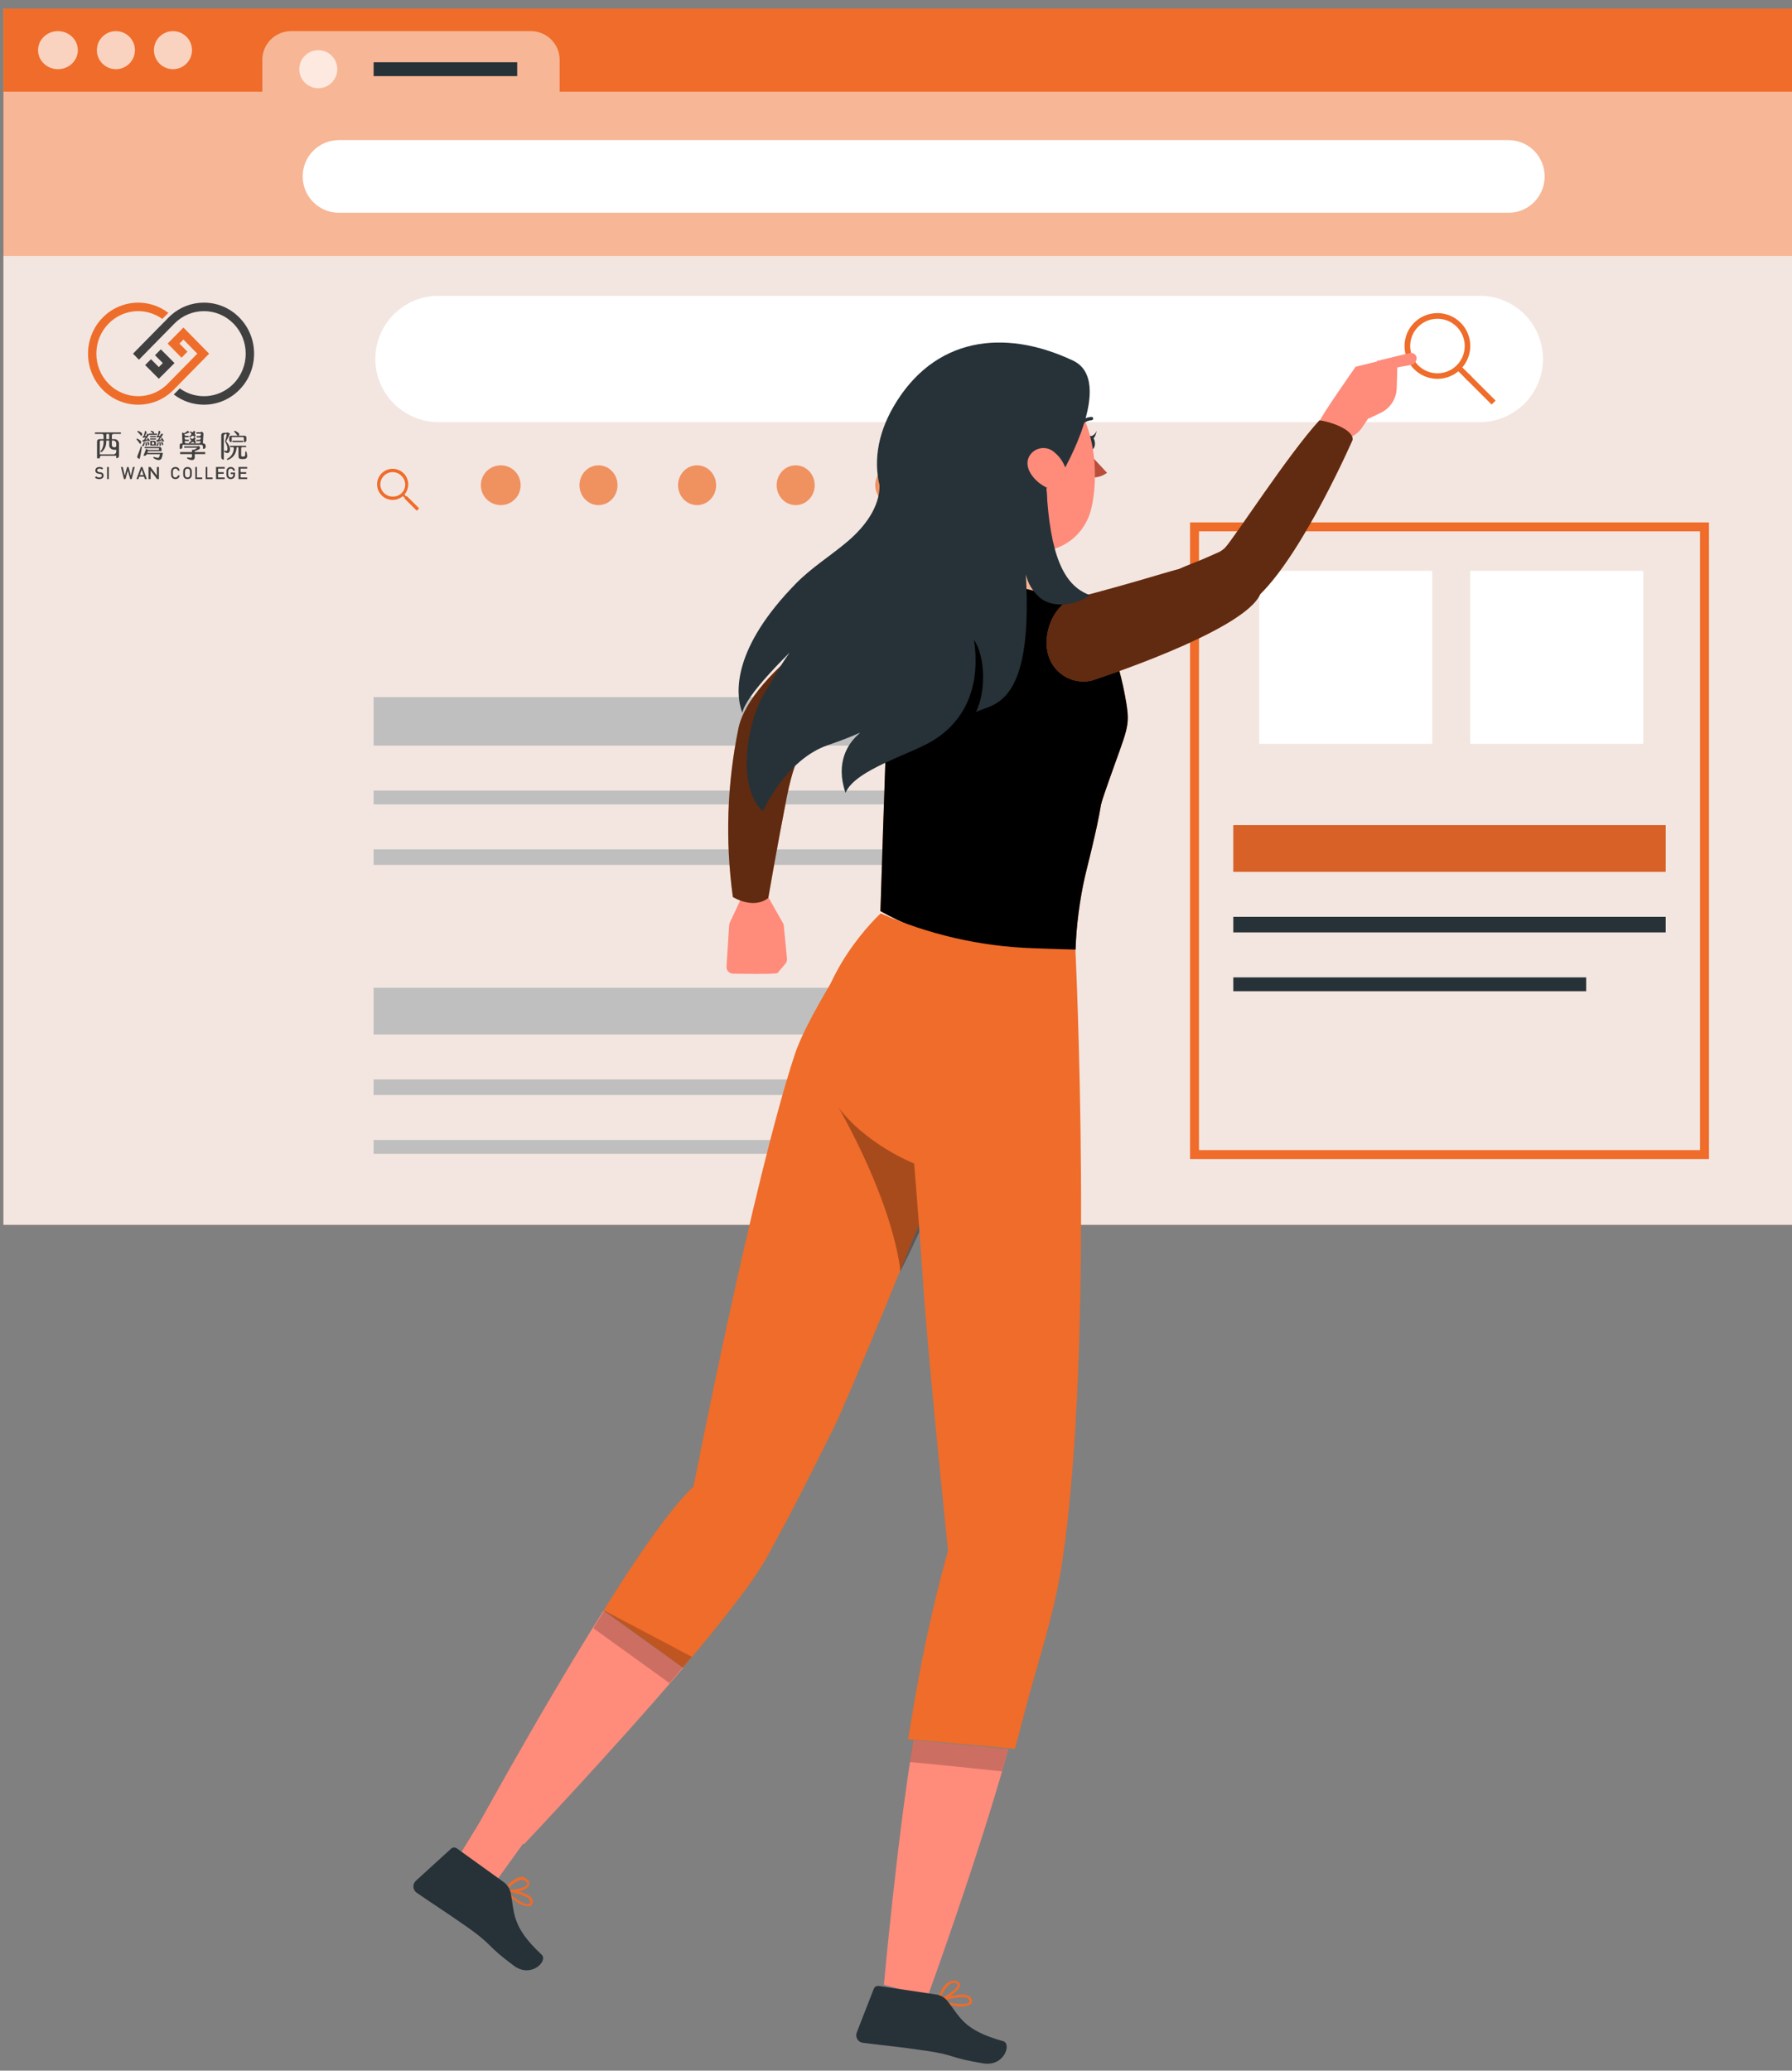
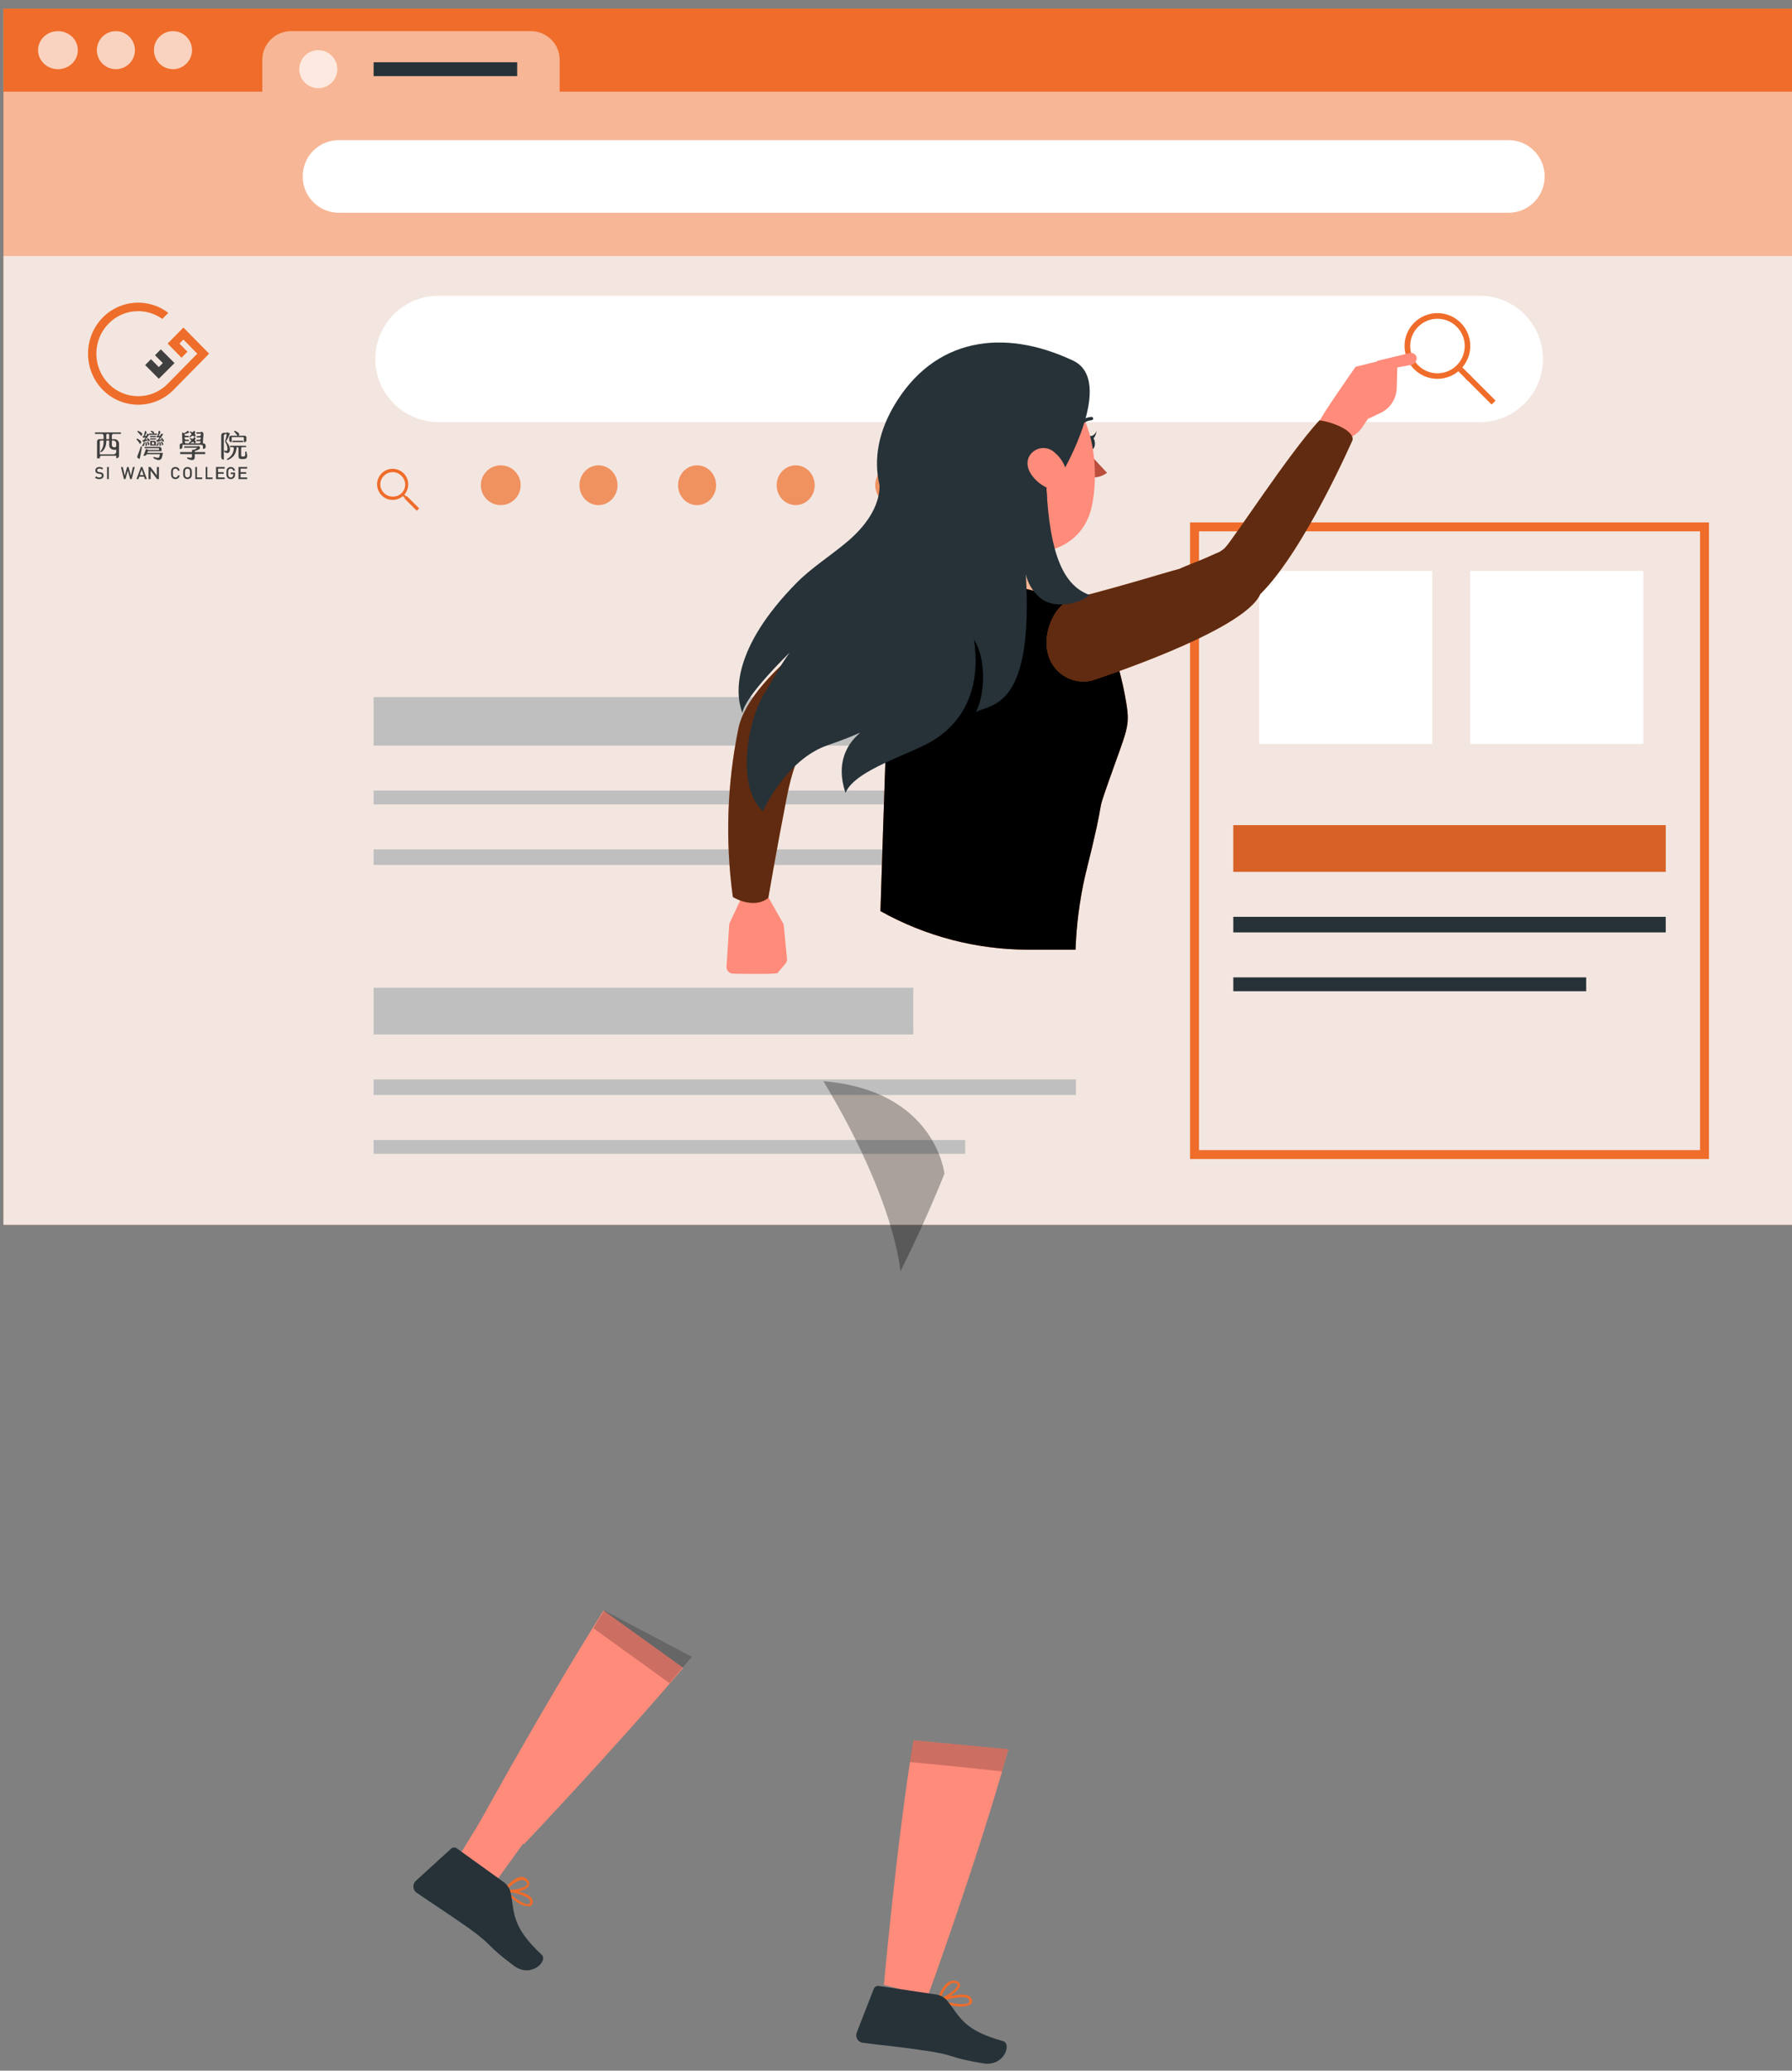
<svg xmlns="http://www.w3.org/2000/svg" width="1036" height="1197" xml:space="preserve" overflow="hidden">
  <rect width="100%" height="100%" fill="#808080" stroke="none" />
  <g transform="translate(-1677 -627)">
    <g>
      <path d="M1679 632 2713 632 2713 1335 1679 1335Z" fill="#EF6C2A" fill-rule="evenodd" fill-opacity="1" />
      <path d="M1679 632 2713 632 2713 1335 1679 1335Z" fill="#FFFFFF" fill-rule="evenodd" fill-opacity="0.502" />
      <path d="M1679 632 1679 680 1828.65 680 1828.65 661.57C1828.65 652.408 1836.14 644.979 1845.37 644.979L1983.82 644.979C1993.06 644.979 2000.55 652.408 2000.55 661.57L2000.55 680 2713 680 2713 632Z" fill="#EF6C2A" fill-rule="evenodd" fill-opacity="1" />
      <path d="M1722 655.966C1722.02 662.041 1716.89 666.981 1710.54 667 1704.19 667.018 1699.02 662.109 1699 656.034 1698.98 649.959 1704.11 645.018 1710.46 645 1710.47 645 1710.49 645 1710.5 645 1716.84 645 1721.98 649.904 1722 655.966Z" fill="#FFFFFF" fill-rule="evenodd" fill-opacity="0.702" />
      <path d="M1755 656C1755 662.075 1750.08 667 1744 667 1737.92 667 1733 662.075 1733 656 1733 649.925 1737.92 645 1744 645 1750.08 645 1755 649.925 1755 656Z" fill="#FFFFFF" fill-rule="evenodd" fill-opacity="0.702" />
      <path d="M1788 655.967C1788.02 662.042 1783.11 666.982 1777.03 667 1770.96 667.019 1766.02 662.109 1766 656.034 1765.98 649.985 1770.85 645.057 1776.9 645 1782.97 644.944 1787.94 649.823 1788 655.898 1788 655.921 1788 655.944 1788 655.967Z" fill="#FFFFFF" fill-rule="evenodd" fill-opacity="0.702" />
      <path d="M1872 667C1872 673.075 1867.07 678 1861 678 1854.93 678 1850 673.075 1850 667 1850 660.925 1854.93 656 1861 656 1867.06 655.981 1871.98 660.876 1872 666.932 1872 666.955 1872 666.977 1872 667Z" fill="#FFFFFF" fill-rule="evenodd" fill-opacity="0.702" />
      <path d="M1679 775 2713 775 2713 1335 1679 1335Z" fill="#F2F2F2" fill-rule="evenodd" fill-opacity="0.8" />
      <path d="M2549.09 750 1872.87 750C1861.34 749.98 1852 740.608 1852 729.052 1851.93 717.502 1861.21 708.076 1872.74 708 1872.78 708 1872.83 708 1872.87 708L2549.09 708C2560.63 708 2569.98 717.358 2570 728.914 2570.08 740.484 2560.78 749.924 2549.23 750 2549.18 750 2549.14 750 2549.09 750Z" fill="#FFFFFF" fill-rule="evenodd" fill-opacity="1" />
      <path d="M2532.47 871 1930.53 871C1910.36 871 1894 854.658 1894 834.5 1894 814.342 1910.36 798 1930.53 798L2532.47 798C2552.63 797.979 2568.98 814.291 2569 834.431 2569 834.455 2569 834.476 2569 834.5 2569.02 854.64 2552.7 870.979 2532.54 871 2532.52 871 2532.49 871 2532.47 871Z" fill="#FFFFFF" fill-rule="evenodd" fill-opacity="1" />
      <path d="M2527 957 2627 957 2627 1057 2527 1057Z" fill="#FFFFFF" fill-rule="evenodd" fill-opacity="1" />
      <path d="M2405 957 2505 957 2505 1057 2405 1057Z" fill="#FFFFFF" fill-rule="evenodd" fill-opacity="1" />
      <path d="M1893 1030 2205 1030 2205 1058 1893 1058Z" fill="#BFBFBF" fill-rule="evenodd" fill-opacity="1" />
      <path d="M1893 1030 2205 1030 2205 1058 1893 1058Z" fill="#BFBFBF" fill-rule="evenodd" fill-opacity="0.102" />
      <path d="M2390 1104 2640 1104 2640 1131 2390 1131Z" fill="#EF6C2A" fill-rule="evenodd" fill-opacity="1" />
      <path d="M2390 1104 2640 1104 2640 1131 2390 1131Z" fill="#000000" fill-rule="evenodd" fill-opacity="0.102" />
      <path d="M1893 1084 2299 1084 2299 1092 1893 1092Z" fill="#BFBFBF" fill-rule="evenodd" fill-opacity="1" />
      <path d="M1893 663 1976 663 1976 671 1893 671Z" fill="#263238" fill-rule="evenodd" fill-opacity="1" />
      <path d="M1893 1118 2235 1118 2235 1127 1893 1127Z" fill="#BFBFBF" fill-rule="evenodd" fill-opacity="1" />
      <path d="M1893 1198 2205 1198 2205 1225 1893 1225Z" fill="#BFBFBF" fill-rule="evenodd" fill-opacity="1" />
      <path d="M1893 1198 2205 1198 2205 1225 1893 1225Z" fill="#BFBFBF" fill-rule="evenodd" fill-opacity="0.102" />
      <path d="M1893 1251 2299 1251 2299 1260 1893 1260Z" fill="#BFBFBF" fill-rule="evenodd" fill-opacity="1" />
      <path d="M1893 1286 2235 1286 2235 1294 1893 1294Z" fill="#BFBFBF" fill-rule="evenodd" fill-opacity="1" />
      <path d="M2390 1157 2640 1157 2640 1166 2390 1166Z" fill="#263238" fill-rule="evenodd" fill-opacity="1" />
      <path d="M2390 1192 2594 1192 2594 1200 2390 1200Z" fill="#263238" fill-rule="evenodd" fill-opacity="1" />
      <path d="M2665 1297 2365 1297 2365 929 2665 929ZM2370.16 1291.85 2659.84 1291.85 2659.84 934.149 2370.16 934.149Z" fill="#EF6C2A" fill-rule="evenodd" fill-opacity="1" />
      <path d="M2508.02 846C2497.53 846.014 2489.01 837.516 2489 827.021 2488.99 816.529 2497.48 808.014 2507.98 808 2513.03 807.993 2517.88 810 2521.45 813.576L2521.45 813.576C2528.86 821.001 2528.85 833.034 2521.42 840.445 2517.87 843.997 2513.05 845.993 2508.02 846ZM2508.02 811.27C2499.32 811.277 2492.26 818.337 2492.27 827.045 2492.27 835.75 2499.33 842.806 2508.04 842.799 2516.75 842.792 2523.8 835.732 2523.8 827.024 2523.79 822.845 2522.13 818.836 2519.17 815.882 2516.22 812.915 2512.21 811.256 2508.02 811.27Z" fill="#EF6C2A" fill-rule="evenodd" fill-opacity="1" />
      <path d="M2523.85 845.373 2526.14 843.088 2541.62 858.571 2539.33 860.856Z" fill="#EF6C2A" fill-rule="evenodd" fill-opacity="1" />
      <path d="M2519.85 841.38 2522.13 839.095 2527.82 844.783 2525.54 847.067Z" fill="#EF6C2A" fill-rule="evenodd" fill-opacity="1" />
      <path d="M1904.01 916C1901.62 916.004 1899.33 915.056 1897.65 913.362 1894.13 909.854 1894.12 904.158 1897.63 900.643 1901.14 897.127 1906.84 897.117 1910.37 900.626L1910.37 900.626C1913.88 904.148 1913.88 909.84 1910.37 913.362 1908.68 915.056 1906.39 916.004 1904.01 916ZM1904.01 899.931C1902.13 899.921 1900.32 900.671 1899 902.014 1896.24 904.675 1896.16 909.069 1898.82 911.828 1898.88 911.891 1898.94 911.95 1899 912.009 1900.33 913.338 1902.13 914.078 1904.01 914.057 1907.84 914.22 1911.08 911.249 1911.25 907.421 1911.33 905.377 1910.52 903.398 1909.01 902.014 1907.69 900.671 1905.89 899.921 1904.01 899.931Z" fill="#EF6C2A" fill-rule="evenodd" fill-opacity="1" />
      <path d="M1910.86 915.163 1912.22 913.802 1919.32 920.899 1917.96 922.26Z" fill="#EF6C2A" fill-rule="evenodd" fill-opacity="1" />
      <path d="M1909.27 913.157 1910.17 912.258 1912.77 914.859 1911.87 915.758Z" fill="#EF6C2A" fill-rule="evenodd" fill-opacity="1" />
      <path d="M1978 907.5C1978 913.85 1972.85 919 1966.5 919 1960.15 919 1955 913.85 1955 907.5 1955 901.15 1960.15 896 1966.5 896 1966.51 896 1966.53 896 1966.54 896 1972.87 896 1978 901.132 1978 907.465 1978 907.475 1978 907.489 1978 907.5Z" fill="#EF6C2A" fill-rule="evenodd" fill-opacity="0.702" />
      <path d="M2034 907.5C2034 913.85 2029.07 919 2023 919 2016.93 919 2012 913.85 2012 907.5 2012 901.15 2016.93 896 2023 896 2023.01 896 2023.02 896 2023.03 896 2029.09 896 2034 901.132 2034 907.465 2034 907.475 2034 907.489 2034 907.5Z" fill="#EF6C2A" fill-rule="evenodd" fill-opacity="0.702" />
      <path d="M2091 907.5C2091 913.85 2086.07 919 2080 919 2073.93 919 2069 913.85 2069 907.5 2069 901.15 2073.93 896 2080 896 2080.01 896 2080.02 896 2080.03 896 2086.09 896 2091 901.132 2091 907.465 2091 907.475 2091 907.489 2091 907.5Z" fill="#EF6C2A" fill-rule="evenodd" fill-opacity="0.702" />
      <path d="M2148 907.5C2148 913.85 2143.07 919 2137 919 2130.93 919 2126 913.85 2126 907.5 2126 901.15 2130.93 896 2137 896 2137.01 896 2137.02 896 2137.03 896 2143.09 896 2148 901.132 2148 907.465 2148 907.475 2148 907.489 2148 907.5Z" fill="#EF6C2A" fill-rule="evenodd" fill-opacity="0.702" />
      <path d="M2205 907.5C2205 913.85 2200.07 919 2194 919 2187.93 919 2183 913.85 2183 907.5 2183 901.15 2187.93 896 2194 896 2194.01 896 2194.02 896 2194.03 896 2200.09 896 2205 901.132 2205 907.465 2205 907.475 2205 907.489 2205 907.5Z" fill="#EF6C2A" fill-rule="evenodd" fill-opacity="0.702" />
      <path d="M2121.86 1146.87 2129.69 1160.67C2129.94 1161.14 2130.09 1161.66 2130.14 1162.19L2131.98 1181.23C2132.08 1182.25 2131.77 1183.27 2131.11 1184.06L2126.52 1189.47C2125.72 1190.37 2100.69 1189.85 2100.69 1189.85 2098.56 1189.76 2096.91 1187.97 2097 1185.86 2097 1185.84 2097.01 1185.81 2097.01 1185.78L2098.57 1161.64C2098.61 1161.16 2098.74 1160.69 2098.95 1160.26L2105.56 1146.22C2106.24 1144.78 2107.75 1143.9 2109.35 1144.01L2118.77 1144.7C2120.12 1144.82 2121.3 1145.65 2121.86 1146.87Z" fill="#FF8B7B" fill-rule="evenodd" fill-opacity="1" />
      <path d="M2072 1591.16C2030.72 1639.58 1980.02 1693 1980.02 1693L1948 1691.94C1948 1691.94 1987.8 1618.45 2025.94 1558Z" fill="#FF8B7B" fill-rule="evenodd" fill-opacity="1" />
-       <path d="M2209.11 1332.84C2209.11 1332.84 2168.41 1433.45 2158.83 1452.74 2140.34 1489.83 2136.47 1497.69 2120.42 1527.1 2114.39 1538.12 2101.48 1555.21 2085.81 1574.32 2081.32 1579.74 2076.67 1585.34 2071.84 1591L2026 1557.82C2029.66 1552.02 2033.29 1546.29 2036.89 1540.66 2052.57 1516.64 2067.22 1496.35 2077.97 1486.3 2077.97 1486.3 2112.41 1309.47 2136.51 1236.47 2142.19 1219.32 2160.13 1190.9 2163.48 1185 2163.48 1185 2221.85 1286.51 2225.55 1291.83 2229.24 1297.15 2209.11 1332.84 2209.11 1332.84Z" fill="#EF6C2A" fill-rule="evenodd" fill-opacity="1" />
      <path d="M2223 1305.52C2223 1305.52 2212.16 1333.02 2197.53 1362 2197.53 1362 2195.04 1321.57 2153 1252 2218 1257.43 2223 1305.52 2223 1305.52Z" fill="#000000" fill-rule="evenodd" fill-opacity="0.302" />
      <path d="M1958.26 1674 1943 1698.86 1963.41 1715 1982 1689.18 1958.26 1674Z" fill="#FF8B7B" fill-rule="evenodd" fill-opacity="1" />
      <path d="M2020 1568.23 2064.09 1600 2077 1584.77 2026.3 1558 2020 1568.23Z" fill="#000000" fill-rule="evenodd" fill-opacity="0.2" />
      <path d="M1968.12 1720.15C1967.96 1719.92 1967.96 1719.61 1968.12 1719.37 1968.24 1719.11 1968.53 1718.97 1968.82 1719.01 1969.32 1719.01 1980.96 1720.19 1984.16 1724.02 1984.76 1724.74 1985.06 1725.65 1984.99 1726.58 1985 1727.65 1984.32 1728.62 1983.29 1729 1980.24 1729 1977.3 1727.89 1975.02 1725.89 1972.55 1724.19 1970.24 1722.27 1968.12 1720.15ZM1970.45 1720.68C1974.49 1724.32 1980.46 1728.48 1982.69 1727.72 1982.99 1727.72 1983.39 1727.39 1983.46 1726.44 1983.52 1725.87 1983.33 1725.29 1982.92 1724.87 1982.64 1724.54 1982.32 1724.24 1981.96 1723.99 1978.37 1722.19 1974.46 1721.06 1970.45 1720.68Z" fill="#EF6C2A" fill-rule="evenodd" fill-opacity="1" />
      <path d="M1968.08 1720.34C1967.97 1720.1 1967.97 1719.81 1968.08 1719.58 1968.31 1719.28 1973.4 1712.51 1978.09 1712.01 1979.45 1711.91 1980.78 1712.42 1981.81 1713.45 1983.21 1714.89 1983.15 1716.17 1982.76 1716.93 1981.39 1720.37 1972.22 1721.62 1968.57 1720.71 1968.57 1720.71 1968.38 1720.71 1968.34 1720.53 1968.24 1720.49 1968.15 1720.42 1968.08 1720.34ZM1980.83 1714.47C1980.13 1713.9 1979.28 1713.63 1978.42 1713.72 1975.27 1714.59 1972.43 1716.59 1970.3 1719.43 1974.38 1719.81 1980.83 1718.29 1981.81 1716.33 1981.81 1716.33 1982.11 1715.61 1981.16 1714.7L1980.83 1714.47Z" fill="#EF6C2A" fill-rule="evenodd" fill-opacity="1" />
      <path d="M1967.84 1714.74 1941.17 1695.56C1940.14 1694.75 1938.69 1694.83 1937.74 1695.73L1917.49 1714.19C1915.67 1715.81 1915.49 1718.62 1917.1 1720.46 1917.1 1720.46 1917.11 1720.46 1917.11 1720.47L1917.8 1721.09C1927.54 1727.82 1936.43 1733.44 1948.41 1741.9 1962.52 1752.07 1957.75 1751.2 1974.16 1763.41 1984.08 1770.73 1994 1760.57 1990.15 1756.96 1972.51 1740.52 1974.67 1733.13 1972.13 1720.71 1971.44 1718.27 1969.92 1716.16 1967.84 1714.74Z" fill="#263238" fill-rule="evenodd" fill-opacity="1" />
      <path d="M2309.96 882.734C2310.21 884.879 2309.38 886.798 2308.02 886.986 2306.65 887.174 2305.25 885.481 2305.03 883.223 2304.82 880.966 2305.64 879.16 2306.97 879.009 2308.3 878.859 2309.78 880.552 2309.96 882.734Z" fill="#263238" fill-rule="evenodd" fill-opacity="1" />
      <path d="M2306 879.369C2308.2 879.559 2310.25 878.176 2311 876 2310.83 877.308 2310.41 878.56 2309.75 879.686 2309.08 880.804 2307.75 881.279 2306.57 880.836Z" fill="#263238" fill-rule="evenodd" fill-opacity="1" />
      <path d="M2305.54 888 2317 900.315C2313.53 902.945 2309.08 903.693 2305 902.338Z" fill="#BA4D3C" fill-rule="evenodd" fill-opacity="1" />
      <path d="M2235 961.066C2235 961.066 2251.84 958.67 2250.43 927.166 2250.43 927.166 2265.8 919.351 2276.25 928.277 2286.71 937.204 2268.26 959.538 2281.16 968.36 2294.05 977.182 2235 961.066 2235 961.066Z" fill="#FF8B7B" fill-rule="evenodd" fill-opacity="1" />
      <path d="M2280 939 2268 939.691C2268 939.691 2270.73 949.44 2277.35 953 2278.2 948.333 2279.61 943.425 2280 939Z" fill="#000000" fill-rule="evenodd" fill-opacity="0.2" />
      <path d="M2233.17 884.469C2235.42 910.721 2235.8 921.913 2249.57 935.089 2270.34 954.906 2302.42 946.452 2308.13 920.03 2313.29 896.278 2308.72 857.397 2282.42 847.403 2263.67 840.277 2242.63 849.535 2235.42 868.079 2233.39 873.295 2232.62 878.908 2233.17 884.469Z" fill="#FF8B7B" fill-rule="evenodd" fill-opacity="1" />
      <path d="M2308.87 869.418C2308.7 869.707 2308.41 869.897 2308.07 869.932 2305.54 870.092 2303.24 871.419 2301.88 873.496 2301.61 873.965 2301 874.138 2300.52 873.881 2300.04 873.625 2299.86 873.034 2300.12 872.565 2301.81 869.916 2304.7 868.217 2307.91 868.005 2308.45 867.95 2308.94 868.333 2309 868.863 2309 868.866 2309 868.869 2309 868.872L2309 868.872C2309.01 869.062 2308.96 869.251 2308.87 869.418Z" fill="#263238" fill-rule="evenodd" fill-opacity="1" />
      <path d="M2228 963.027 2231.86 955.546C2233.53 952.252 2237.18 950.457 2240.82 951.146 2254.71 953.71 2288.06 960.291 2292.65 965.66 2296.11 969.64 2298.01 974.732 2298 980Z" fill="#EF6C2A" fill-rule="evenodd" fill-opacity="1" />
      <path d="M2228 963.027 2231.86 955.546C2233.53 952.252 2237.18 950.457 2240.82 951.146 2254.71 953.71 2288.06 960.291 2292.65 965.66 2296.11 969.64 2298.01 974.732 2298 980Z" fill="#FFFFFF" fill-rule="evenodd" fill-opacity="0.502" />
      <path d="M2190.06 1028.53 2159.1 1043.06C2145.34 1050.09 2137.47 1059.38 2131.86 1087.81 2126.01 1117.74 2121.16 1146.09 2121.16 1146.09 2112.46 1152.95 2100.69 1145.54 2100.69 1145.54 2096.23 1113.09 2097.32 1080.12 2103.92 1048.04 2110.46 1015.74 2175.58 972.062 2209.16 961.64 2214.64 959.936 2220.34 959.048 2226.08 959L2232 959.789 2192.61 1030.35Z" fill="#EF6C2A" fill-rule="evenodd" fill-opacity="1" />
      <path d="M2190.06 1028.53 2159.1 1043.06C2145.34 1050.09 2137.47 1059.38 2131.86 1087.81 2126.01 1117.74 2121.16 1146.09 2121.16 1146.09 2112.46 1152.95 2100.69 1145.54 2100.69 1145.54 2096.23 1113.09 2097.32 1080.12 2103.92 1048.04 2110.46 1015.74 2175.58 972.062 2209.16 961.64 2214.64 959.936 2220.34 959.048 2226.08 959L2232 959.789 2192.61 1030.35Z" fill="#000000" fill-rule="evenodd" fill-opacity="0.6" />
      <path d="M2318.06 1078.38C2328.66 1048.27 2330.38 1047.34 2328.14 1033.4 2327.06 1026.82 2325.64 1020.3 2323.88 1013.87 2310.8 970.522 2275.47 968.398 2236.36 960.654 2197.25 952.911 2192.4 972.167 2190.47 1022.33 2188.55 1072.49 2186 1153.69 2186 1153.69L2186 1153.69C2212.15 1168.32 2241.63 1176 2271.62 1176L2298.8 1176C2299.3 1161.72 2301.14 1147.52 2304.27 1133.58 2318.06 1078.38 2309.39 1103.22 2318.06 1078.38Z" fill="#EF6C2A" fill-rule="evenodd" fill-opacity="1" />
      <path d="M2318.06 1078.38C2328.66 1048.27 2330.38 1047.34 2328.14 1033.4 2327.06 1026.82 2325.64 1020.3 2323.88 1013.87 2310.8 970.522 2275.47 968.398 2236.36 960.654 2197.25 952.911 2192.4 972.167 2190.47 1022.33 2188.55 1072.49 2186 1153.69 2186 1153.69L2186 1153.69C2212.15 1168.32 2241.63 1176 2271.62 1176L2298.8 1176C2299.3 1161.72 2301.14 1147.52 2304.27 1133.58 2318.06 1078.38 2309.39 1103.22 2318.06 1078.38Z" fill="#000000" fill-rule="evenodd" fill-opacity="1" />
      <path d="M2291.15 900.252C2291.15 900.252 2322.27 847.201 2297.3 835.434 2257.13 816.512 2216.78 822.154 2193.59 862.029 2174.57 894.85 2183.56 929.564 2223.11 950.413 2275.94 978.315 2284.41 931.181 2281.88 909.128 2281.95 909.059 2287.04 908.853 2291.15 900.252Z" fill="#263238" fill-rule="evenodd" fill-opacity="1" />
      <path d="M2286.69 888.568C2290.87 892.018 2293.49 896.972 2293.97 902.34 2294.53 909.501 2287.7 911.739 2281.56 908.64 2276.02 905.852 2269.16 898.725 2271.46 892.046 2273.24 887.263 2278.6 884.812 2283.44 886.568 2284.65 887.009 2285.75 887.687 2286.69 888.568Z" fill="#FF8B7B" fill-rule="evenodd" fill-opacity="1" />
-       <path d="M2291.21 1529.2C2286.44 1561.17 2276.39 1589.29 2269.25 1617.2 2267.43 1624.35 2265.58 1631.29 2263.73 1638L2201.98 1632.4C2203.07 1625.73 2204.24 1618.96 2205.41 1612.15 2210.41 1582.23 2216.97 1552.59 2225.07 1523.36 2225.07 1523.36 2213.61 1412.88 2210.62 1368.36 2210.59 1368.18 2210.59 1368 2210.62 1367.81 2208.05 1330 2205.48 1299.61 2205.48 1299.61 2205.48 1299.61 2176.69 1288.37 2160.26 1265.24 2155.6 1258.87 2152.27 1251.62 2150.48 1243.93 2149.63 1240.46 2149.14 1236.91 2149.04 1233.34 2147.6 1190.2 2186.16 1155 2186.16 1155 2213.89 1167.24 2243.7 1174.08 2273.99 1175.14L2298.72 1176C2298.72 1176 2309.8 1404.8 2291.21 1529.2Z" fill="#EF6C2A" fill-rule="evenodd" fill-opacity="1" />
      <path d="M2440.01 870.509C2439.4 869.336 2460.73 839 2460.73 839L2468 868.887 2465.15 873.132C2462.69 877.249 2458.63 880.11 2453.97 881 2453.97 881 2440.08 870.647 2440.01 870.509Z" fill="#FF8B7B" fill-rule="evenodd" fill-opacity="1" />
      <path d="M2460.72 839.023 2485 833 2484.48 851.346C2484.33 857.515 2480.71 863.074 2475.11 865.712L2468.18 869C2468.18 869 2454.23 853.838 2460.72 839.023Z" fill="#FF8B7B" fill-rule="evenodd" fill-opacity="1" />
      <path d="M2491.7 831.163C2493.41 830.611 2495.26 831.506 2495.83 833.158 2496.09 833.909 2496.05 834.724 2495.71 835.447L2495.71 835.447C2495.27 836.767 2494.11 837.744 2492.7 837.984L2475.63 841 2473 835.687Z" fill="#FF8B7B" fill-rule="evenodd" fill-opacity="1" />
      <path d="M2405.6 970.452C2430.94 945.477 2458.99 881.23 2458.99 881.23 2459.5 875.202 2445.55 870.586 2439.8 870L2439.8 870C2421.69 889.67 2390.27 938.484 2385.15 943.754 2384.27 944.56 2383.32 945.277 2382.29 945.89 2381.99 946.09 2381.65 946.255 2381.3 946.372L2379.2 947.268C2375.39 948.99 2371.57 950.713 2367.58 952.194 2351.8 958.532 2365.52 953.744 2348.81 958.705 2332.11 963.665 2314.88 968.557 2298.21 972.829L2297.97 973.035C2286.73 975.757 2279.86 992.361 2282.61 1004.04 2284.97 1015.53 2296.19 1022.93 2307.67 1020.56 2307.75 1020.54 2307.83 1020.52 2307.91 1020.51 2307.91 1020.51 2396.15 992.189 2405.6 970.452Z" fill="#EF6C2A" fill-rule="evenodd" fill-opacity="1" />
      <path d="M2405.6 970.452C2430.94 945.477 2458.99 881.23 2458.99 881.23 2459.5 875.202 2445.55 870.586 2439.8 870L2439.8 870C2421.69 889.67 2390.27 938.484 2385.15 943.754 2384.27 944.56 2383.32 945.277 2382.29 945.89 2381.99 946.09 2381.65 946.255 2381.3 946.372L2379.2 947.268C2375.39 948.99 2371.57 950.713 2367.58 952.194 2351.8 958.532 2365.52 953.744 2348.81 958.705 2332.11 963.665 2314.88 968.557 2298.21 972.829L2297.97 973.035C2286.73 975.757 2279.86 992.361 2282.61 1004.04 2284.97 1015.53 2296.19 1022.93 2307.67 1020.56 2307.75 1020.54 2307.83 1020.52 2307.91 1020.51 2307.91 1020.51 2396.15 992.189 2405.6 970.452Z" fill="#000000" fill-rule="evenodd" fill-opacity="0.6" />
      <path d="M2185.54 907.443C2185.54 920.274 2176.92 931.524 2167.13 939.884 2157.33 948.243 2146.26 955.021 2137.26 964.206 2100.95 1001.22 2101.61 1027.33 2106.23 1039.24 2107.3 1029.6 2133.5 1004.28 2133.5 1004.28 2127.78 1012.16 2123.68 1020.11 2118.61 1028.37 2109.16 1043.78 2102.4 1081.72 2118.05 1096 2118.05 1096 2131.16 1066.17 2155.47 1057.81 2197.58 1043.33 2153.64 1049.83 2165.82 1085.34 2171.44 1071.57 2205.2 1062.63 2217.55 1054.37 2237.44 1041.44 2243.58 1020.25 2240.1 996.819 2247 1007.48 2246.82 1027.23 2241.27 1038.58 2250.06 1033.8 2274.58 1037 2270.07 959.011 2271.2 964.134 2273.94 968.761 2277.89 972.222 2285.96 979.515 2301 976.178 2307 970.983 2291.72 965.513 2284.03 947.521 2281.96 909.06 2255.76 891.377 2214.99 895.161 2185.54 907.443Z" fill="#263238" fill-rule="evenodd" fill-opacity="1" />
      <path d="M2260 1638.19C2242.13 1702.22 2213.35 1781 2213.35 1781L2188 1774.43C2188 1774.43 2195.55 1690.45 2205.07 1633Z" fill="#FF8B7B" fill-rule="evenodd" fill-opacity="1" />
      <path d="M2219.5 1784.36C2219.21 1784.26 2219.01 1784 2219 1783.7 2218.98 1783.4 2219.17 1783.12 2219.47 1783.02 2219.97 1782.81 2231.7 1778.46 2236.63 1780.58 2237.55 1780.97 2238.29 1781.68 2238.67 1782.57 2239.24 1783.57 2239.06 1784.81 2238.24 1785.63 2235.32 1787.05 2231.96 1787.38 2228.8 1786.55 2225.64 1786.09 2222.52 1785.36 2219.5 1784.36ZM2222.01 1783.74C2227.66 1785.28 2235.45 1786.35 2237.2 1784.63 2237.42 1784.42 2237.7 1784.01 2237.2 1783.09 2237 1782.51 2236.52 1782.07 2235.92 1781.89 2235.49 1781.69 2235.03 1781.57 2234.56 1781.51 2230.27 1781.5 2226.01 1782.26 2222.01 1783.74Z" fill="#EF6C2A" fill-rule="evenodd" fill-opacity="1" />
      <path d="M2219.24 1783.84C2219.04 1783.68 2218.95 1783.42 2219.03 1783.18 2219.03 1782.85 2221.16 1775.21 2225.46 1772.75 2226.72 1772.03 2228.23 1771.82 2229.66 1772.16 2231.58 1772.65 2232.03 1773.68 2232 1774.45 2232 1777.77 2223.89 1782.95 2220.04 1783.98 2219.94 1784.01 2219.83 1784.01 2219.73 1783.98 2219.55 1784 2219.37 1783.96 2219.24 1783.84ZM2228.96 1773.39C2228.05 1773.25 2227.12 1773.42 2226.33 1773.88 2223.7 1776.04 2221.82 1778.92 2220.95 1782.12 2225.01 1780.56 2230.56 1776.37 2230.67 1774.38 2230.67 1774.21 2230.67 1773.72 2229.38 1773.42Z" fill="#EF6C2A" fill-rule="evenodd" fill-opacity="1" />
      <path d="M2217.6 1779.9 2185.01 1775.03C2183.78 1774.85 2182.59 1775.55 2182.15 1776.7L2172.3 1801.97C2171.43 1804.21 2172.53 1806.73 2174.79 1807.63L2175.69 1807.87C2187.47 1809.4 2198.01 1810.32 2212.66 1812.54 2229.93 1815.1 2225.2 1816.49 2245.45 1819.8 2257.64 1821.78 2262 1808.38 2256.92 1806.95 2233.63 1800.47 2232.25 1793.03 2224.37 1783.28 2222.62 1781.35 2220.21 1780.14 2217.6 1779.9Z" fill="#263238" fill-rule="evenodd" fill-opacity="1" />
      <path d="M2203 1645.69C2203 1645.34 2256.32 1651 2256.32 1651L2260 1638.18 2205.01 1633Z" fill="#000000" fill-rule="evenodd" fill-opacity="0.2" />
      <path d="M1783.04 816.33 1773.91 825.615 1781.94 833.784 1785.36 830.307 1780.75 825.615 1783.04 823.286 1791.06 831.451 1773.97 848.843C1764.55 858.432 1749.21 858.432 1739.79 848.843 1735.23 844.196 1732.71 838.021 1732.71 831.451 1732.71 824.881 1735.23 818.706 1739.79 814.06 1748.24 805.467 1761.42 804.575 1770.85 811.383L1773.35 808.842C1773.67 808.512 1774 808.194 1774.34 807.882 1762.98 799.161 1746.71 800.059 1736.37 810.582 1725.07 822.089 1725.07 840.813 1736.37 852.32 1742.03 858.074 1749.46 860.952 1756.88 860.952 1764.31 860.952 1771.73 858.074 1777.39 852.32L1797.89 831.451 1783.04 816.33Z" fill="#EE6D2A" fill-rule="evenodd" fill-opacity="1" />
      <path d="M1777.89 836.882 1769.98 828.953 1766.6 832.338 1771.13 836.882 1768.82 839.197 1764.28 834.643 1760.9 838.028 1768.81 845.953 1770.1 844.663 1770.11 844.675 1777.89 836.882Z" fill="#404040" fill-rule="evenodd" fill-opacity="1" />
-       <path d="M1815.4 810.595C1809.92 805.021 1802.64 801.952 1794.9 801.952 1787.85 801.952 1781.18 804.497 1775.91 809.161L1775.32 809.706C1774.99 810.018 1774.69 810.309 1774.41 810.593L1771.92 813.133 1770.47 814.601 1770.46 814.596 1753.89 831.459 1757.32 834.946 1760.74 831.469 1760.73 831.459 1777.81 814.072C1782.38 809.427 1788.44 806.869 1794.9 806.869 1801.35 806.869 1807.42 809.427 1811.98 814.072 1821.41 823.658 1821.4 839.258 1811.98 848.846 1803.54 857.434 1790.37 858.327 1780.94 851.529L1778.45 854.063C1778.12 854.393 1777.79 854.714 1777.46 855.029 1782.6 858.977 1788.75 860.952 1794.9 860.952 1802.32 860.952 1809.75 858.075 1815.4 852.323 1820.88 846.75 1823.89 839.34 1823.89 831.459 1823.89 823.576 1820.88 816.167 1815.4 810.595" fill="#404040" fill-rule="evenodd" fill-opacity="1" />
      <path d="M1742.52 881.663 1741.67 881.663 1741.67 884.211C1741.67 884.994 1742.17 885.575 1742.98 885.575L1743.31 885.575C1743.81 885.575 1744.21 885.162 1744.21 884.656L1744.21 883.39C1744.21 882.436 1743.45 881.663 1742.52 881.663M1739.61 877.842 1738.97 877.842C1738.69 877.842 1738.46 878.078 1738.46 878.368L1738.46 880.863 1740.13 880.863 1740.13 878.368C1740.13 878.078 1739.9 877.842 1739.61 877.842M1744.21 888.073 1744.21 887.03 1743.11 887.03C1741.47 887.03 1740.13 885.875 1740.13 884.454L1740.13 881.663 1738.46 881.663 1738.46 881.965C1738.46 883.7 1738.15 886.265 1735.91 888.174 1735.62 888.42 1735.19 888.388 1734.95 888.097 1736.85 885.787 1736.88 883.442 1736.88 881.734L1736.88 881.663 1735.27 881.663C1734.96 881.663 1734.71 881.923 1734.71 882.245L1734.71 889.643 1742.67 889.643C1743.52 889.643 1744.21 888.94 1744.21 888.073M1741.67 878.828 1741.67 880.863 1743.21 880.863C1744.65 880.863 1745.82 882.054 1745.82 883.522L1745.82 890.477C1745.82 891.253 1745.2 891.883 1744.44 891.883L1744.21 891.883 1744.21 890.444 1735.66 890.444C1735.13 890.444 1734.71 890.877 1734.71 891.411L1734.71 891.954 1733.1 891.954 1733.1 882.159C1733.1 881.444 1733.67 880.863 1734.37 880.863L1736.88 880.863 1736.88 878.857C1736.88 878.297 1736.44 877.842 1735.89 877.842L1731.9 877.842 1731.9 876.954 1746.9 876.954 1746.9 877.842 1742.63 877.842C1742.1 877.842 1741.67 878.284 1741.67 878.828" fill="#404040" fill-rule="evenodd" fill-opacity="1" />
      <path d="M1770.88 884.543 1770.84 884.566C1770.61 883.895 1770.29 883.08 1769.97 882.408L1770.36 882.173C1770.64 882.448 1770.92 882.768 1771.18 883.118 1771.53 883.588 1771.39 884.266 1770.88 884.543M1769.26 884.893C1769.24 884.203 1769.21 883.388 1769.09 882.59L1769.53 882.463C1769.72 882.85 1769.89 883.251 1770.02 883.631 1770.2 884.165 1769.89 884.74 1769.35 884.87L1769.26 884.893ZM1768.06 878.963C1768.4 878.058 1768.66 876.896 1768.8 875.973L1769.13 876.066C1769.61 876.201 1769.84 876.743 1769.63 877.196 1769.34 877.828 1768.98 878.49 1768.7 878.963 1768.98 878.945 1769.28 878.926 1769.58 878.891 1769.66 878.696 1769.75 878.501 1769.83 878.308 1770.02 877.833 1770.56 877.618 1771.02 877.825L1771.33 877.966C1770.62 879.236 1769.69 880.486 1769.03 881.23 1769.53 881.175 1769.99 881.085 1770.46 880.976 1770.34 880.686 1770.2 880.396 1770.08 880.161L1770.45 879.925C1770.99 880.433 1771.61 881.338 1771.9 881.955L1770.99 882.408C1770.92 882.136 1770.8 881.791 1770.66 881.448 1769.72 881.955 1768.68 882.263 1767.72 882.518L1767.39 881.338C1767.71 881.338 1767.99 881.321 1768.27 881.303 1768.61 880.85 1768.94 880.251 1769.26 879.598 1768.68 879.798 1768.2 879.888 1767.76 879.943L1767.51 878.945C1767.71 878.963 1767.88 878.963 1768.06 878.963M1767.35 884.711C1767.78 884.095 1768.11 883.351 1768.33 882.59L1768.82 882.716C1768.78 883.196 1768.74 883.631 1768.65 884.051 1768.53 884.646 1767.89 884.968 1767.35 884.711M1764.86 883.895 1766.15 883.895 1766.15 883.33C1766.15 882.861 1765.78 882.481 1765.32 882.481L1764.86 882.481 1764.86 883.895ZM1763.83 884.566 1763.83 881.828 1766.06 881.828C1766.69 881.828 1767.19 882.348 1767.19 882.99L1767.19 884.566 1763.83 884.566ZM1767.19 881.121 1763.75 881.121 1763.75 880.433 1767.19 880.433 1767.19 881.121ZM1767.19 879.725 1763.75 879.725 1763.75 879.036 1767.19 879.036 1767.19 879.725ZM1762.7 884.511C1762.53 883.805 1762.28 883.061 1762.01 882.373L1762.44 882.155C1762.71 882.461 1762.98 882.821 1763.22 883.2 1763.51 883.651 1763.31 884.263 1762.83 884.461L1762.7 884.511ZM1761.47 882.5C1761.67 882.91 1761.84 883.33 1761.97 883.731 1762.14 884.22 1761.85 884.746 1761.36 884.855L1761.18 884.893C1761.16 884.131 1761.11 883.37 1761 882.626L1761.47 882.5ZM1762.17 888.791 1771.19 888.791C1771.07 889.698 1770.87 890.531 1770.61 891.421 1770 893.451 1768.03 893.378 1765.6 891.709L1765.83 891.113C1768.38 891.891 1768.82 891.854 1769.12 891.003 1769.23 890.694 1769.37 890.096 1769.46 889.571L1761.85 889.571C1761.85 889.574 1761.85 889.578 1761.85 889.583 1761.58 890.226 1760.92 890.596 1760.25 890.456L1759.91 890.386C1760.42 889.353 1761.13 887.505 1761.41 886.451L1762.77 887.105 1768.94 887.105 1768.94 886.108 1760.55 886.108 1760.55 885.328 1769.21 885.328C1769.86 885.328 1770.39 885.873 1770.39 886.544L1770.39 887.829 1762.53 887.829C1762.42 888.156 1762.3 888.483 1762.17 888.791M1760.07 879.055C1760.4 878.148 1760.65 876.988 1760.83 876.098L1761.14 876.19C1761.63 876.333 1761.87 876.898 1761.64 877.363 1761.33 878.005 1761.02 878.573 1760.72 879.036 1761 879.018 1761.31 879 1761.61 878.963 1761.82 878.51 1762.01 878.058 1762.17 877.605L1763.16 878.093 1763.16 877.64 1765.53 877.64C1765.04 877.15 1764.59 876.806 1764.1 876.443L1764.29 875.953C1764.71 876.06 1765.16 876.211 1765.64 876.445 1766.09 876.656 1766.25 877.223 1765.97 877.64L1767.78 877.64 1767.78 878.366 1763.16 878.366 1763.16 878.33C1762.46 879.49 1761.63 880.541 1760.99 881.23 1761.45 881.158 1761.89 881.066 1762.35 880.958 1762.26 880.74 1762.17 880.523 1762.07 880.306L1762.47 880.088C1763 880.596 1763.39 881.158 1763.69 881.756L1762.79 882.173C1762.72 881.938 1762.63 881.701 1762.54 881.466 1761.63 881.938 1760.63 882.3 1759.7 882.518L1759.36 881.393C1759.68 881.375 1759.96 881.356 1760.25 881.321 1760.56 880.886 1760.88 880.341 1761.2 879.761 1760.62 879.961 1760.1 880.088 1759.7 880.143L1759.48 879.036C1759.68 879.036 1759.87 879.055 1760.07 879.055M1759.04 884.73C1759.55 884.095 1759.98 883.351 1760.23 882.555L1760.7 882.7C1760.66 883.235 1760.56 883.781 1760.42 884.293 1760.27 884.823 1759.69 885.083 1759.22 884.823L1759.04 884.73ZM1758.67 879.036C1757.89 878.058 1757.12 877.241 1756.41 876.516L1756.73 876.008C1757.28 876.251 1758.01 876.623 1758.69 877.05 1759.26 877.411 1759.38 878.216 1758.93 878.735L1758.67 879.036ZM1758.46 885.056 1759.08 885.256C1758.69 887.776 1758.16 890.786 1757.72 892.309L1756.97 891.994C1756.44 891.771 1756.2 891.153 1756.43 890.614 1757.11 888.971 1757.87 886.821 1758.46 885.056M1758 883.715C1757.29 882.645 1756.59 881.775 1755.9 880.976L1756.25 880.451C1756.86 880.77 1757.55 881.205 1758.18 881.691 1758.71 882.093 1758.77 882.873 1758.32 883.361L1758 883.715Z" fill="#404040" fill-rule="evenodd" fill-opacity="1" />
      <path d="M1786.76 883.297 1789.51 883.297C1789.36 883.103 1789.2 882.915 1789.04 882.731 1788.78 882.447 1788.36 882.391 1788.05 882.605 1787.64 882.881 1787.21 883.12 1786.76 883.297M1787.43 877.434C1787.21 877.218 1786.98 877.018 1786.76 876.843L1787.03 876.316C1787.3 876.447 1787.57 876.604 1787.85 876.776 1788.18 876.973 1788.59 876.86 1788.78 876.527 1788.87 876.35 1788.96 876.176 1789.05 876.006L1789.55 876.288C1789.93 876.501 1790.03 877.013 1789.75 877.35 1789.74 877.358 1789.74 877.367 1789.73 877.375 1789.53 877.614 1789.56 877.969 1789.8 878.168 1789.8 878.171 1789.8 878.174 1789.81 878.176 1790.13 878.451 1790.16 878.949 1789.87 879.255L1789.46 879.679C1789.34 879.53 1789.22 879.359 1789.07 879.181 1788.81 878.853 1788.34 878.785 1788.01 879.04 1787.59 879.365 1787.15 879.652 1786.73 879.88L1786.41 879.423C1786.79 879.107 1787.15 878.755 1787.48 878.378 1787.72 878.105 1787.7 877.683 1787.43 877.434M1781.33 886.534 1780.9 886.534 1780.9 884.308C1780.9 883.749 1781.34 883.297 1781.89 883.297L1782.47 883.297C1782.39 881.225 1782.32 879.134 1782.23 877.062L1783.61 877.37C1784.28 877.043 1784.87 876.624 1785.59 875.953L1786.51 876.971C1785.82 877.351 1784.66 877.771 1783.66 877.952 1783.66 878.02 1783.67 878.087 1783.67 878.154 1783.69 878.592 1784.05 878.934 1784.48 878.934L1786.09 878.934 1786.09 879.752 1783.73 879.752 1783.76 880.396C1783.77 880.839 1784.13 881.189 1784.56 881.189L1786.21 881.189 1786.21 882.006 1783.8 882.006C1783.81 882.172 1783.82 882.337 1783.82 882.499 1783.84 882.943 1784.19 883.297 1784.63 883.297L1786.48 883.297 1786.26 882.825C1786.62 882.622 1786.95 882.393 1787.26 882.14 1787.59 881.859 1787.58 881.332 1787.23 881.065 1787.07 880.935 1786.89 880.807 1786.71 880.679L1786.98 880.171C1787.32 880.326 1787.65 880.474 1787.96 880.63 1788.25 880.773 1788.6 880.683 1788.78 880.413 1788.95 880.166 1789.11 879.908 1789.26 879.644L1789.76 879.999C1790.09 880.24 1790.14 880.725 1789.85 881.024 1789.85 881.028 1789.85 881.031 1789.84 881.034 1789.62 881.27 1789.65 881.65 1789.91 881.849L1789.92 881.854C1790.27 882.127 1790.31 882.649 1790.01 882.98L1789.72 883.297 1792.04 883.297C1792.54 883.297 1792.95 882.898 1792.97 882.391L1792.99 882.061 1790.56 882.061 1790.56 881.243 1792.15 881.243C1792.65 881.243 1793.06 880.841 1793.08 880.332L1793.09 879.915 1790.69 879.915 1790.69 879.099 1792.22 879.097C1792.73 879.097 1793.14 878.685 1793.15 878.168 1793.16 878.013 1793.16 877.856 1793.17 877.698L1790.56 877.698 1790.56 876.878 1793.02 876.878 1793.36 876.533 1793.62 876.599C1794.23 876.752 1794.65 877.323 1794.62 877.961 1794.53 879.728 1794.42 881.538 1794.27 883.297L1794.52 883.297C1795.28 883.297 1795.9 883.926 1795.9 884.704L1795.9 885.286C1795.9 885.944 1795.37 886.478 1794.73 886.478L1794.33 886.478 1794.33 885.111C1794.33 884.561 1793.89 884.116 1793.35 884.116L1782.47 884.116 1782.47 885.38C1782.47 886.017 1781.96 886.534 1781.33 886.534M1795.63 889.504 1789.6 889.504 1789.6 891.316C1789.6 892.891 1788.33 893.536 1785.61 892.319 1785.26 892.161 1785.07 891.765 1785.18 891.388 1787.82 891.807 1787.99 891.679 1787.99 890.624L1787.99 889.504 1781.15 889.504 1781.15 888.316 1787.99 888.316 1787.99 887.007 1788.04 887.013C1788.84 887.136 1789.66 886.924 1790.31 886.421 1790.57 886.22 1790.81 886.015 1791.03 885.825L1783.48 885.825 1783.48 885.007 1790.91 885.007C1791.26 885.007 1791.6 884.931 1791.92 884.788L1792.27 885.078C1792.83 885.53 1792.73 886.409 1792.1 886.737 1791.23 887.185 1790.32 887.535 1789.6 887.752L1789.6 888.316 1795.63 888.316 1795.63 889.504Z" fill="#404040" fill-rule="evenodd" fill-opacity="1" />
      <path d="M1811.39 881.775 1817.59 881.775 1817.59 882.578 1811.39 882.578 1811.39 881.775ZM1814.33 878.881C1813.64 877.971 1813.01 877.168 1812.32 876.453L1812.71 875.953C1813.36 876.233 1814.07 876.64 1814.84 877.22 1815.37 877.62 1815.44 878.391 1814.99 878.881L1818.44 878.881C1818.99 878.881 1819.44 879.331 1819.44 879.888L1819.44 881.596C1819.44 882.128 1819.01 882.562 1818.48 882.562L1817.98 882.562 1817.98 880.271C1817.98 879.948 1817.72 879.685 1817.4 879.685L1810.97 879.685 1810.97 882.562 1810.64 882.562C1810.01 882.562 1809.51 882.053 1809.51 881.428L1809.51 880.006C1809.51 879.385 1810.01 878.881 1810.63 878.881L1814.33 878.881ZM1817.52 892.382C1815.45 892.382 1814.88 892.257 1814.88 890.49L1814.88 886.033C1814.88 885.723 1814.63 885.47 1814.32 885.47 1814.03 885.47 1813.79 885.693 1813.76 885.983 1813.48 889.393 1811.81 891.83 1808.44 892.953L1808.15 892.365C1810.88 890.93 1811.97 888.782 1812.19 886.217 1812.23 885.817 1811.92 885.47 1811.52 885.47L1810.04 885.47 1810.04 884.668 1818.96 884.668C1819.4 884.668 1819.35 885.47 1819.35 885.47L1817.11 885.47C1816.73 885.47 1816.43 885.775 1816.43 886.15L1816.43 890.097C1816.43 890.847 1816.54 890.918 1817.54 890.918 1818.78 890.918 1818.82 890.578 1818.8 888.025L1819.44 888.025C1820.3 891.185 1820.1 892.382 1817.52 892.382M1808.49 886.257C1808.51 885.313 1808.11 883.992 1807.43 882.875 1807.19 882.47 1807.14 881.978 1807.29 881.53 1807.63 880.511 1807.92 879.195 1808.06 877.935L1807.44 877.935C1806.86 877.935 1806.39 878.403 1806.39 878.981L1806.39 892.775C1805.57 892.775 1804.9 892.103 1804.9 891.275L1804.9 878.611C1804.9 877.823 1805.53 877.183 1806.32 877.185L1808.01 877.185 1808.38 876.881 1809.92 877.578C1809.2 879.403 1808.6 880.668 1808.01 881.585 1807.8 881.911 1807.82 882.34 1808.08 882.626 1809.13 883.785 1809.92 885.25 1809.95 886.578 1810.01 889.007 1808.37 889.578 1806.52 888.06L1806.7 887.453C1808.22 887.847 1808.47 887.685 1808.49 886.257" fill="#404040" fill-rule="evenodd" fill-opacity="1" />
      <path d="M1734.38 903.955C1733.32 903.955 1732.57 903.714 1731.9 903.047L1732.61 902.36C1733.12 902.862 1733.68 903.017 1734.4 903.017 1735.31 903.017 1735.84 902.63 1735.84 901.964 1735.84 901.663 1735.76 901.411 1735.57 901.248 1735.39 901.084 1735.22 901.015 1734.8 900.958L1733.97 900.842C1733.4 900.764 1732.95 900.571 1732.65 900.29 1732.3 899.972 1732.13 899.536 1732.13 898.976 1732.13 897.778 1733.02 896.955 1734.48 896.955 1735.4 896.955 1736.05 897.187 1736.65 897.738L1735.97 898.395C1735.54 897.989 1735.04 897.864 1734.45 897.864 1733.62 897.864 1733.17 898.328 1733.17 898.937 1733.17 899.189 1733.25 899.41 1733.43 899.575 1733.61 899.73 1733.9 899.846 1734.22 899.894L1735.02 900.01C1735.67 900.107 1736.03 900.261 1736.33 900.522 1736.71 900.851 1736.9 901.345 1736.9 901.935 1736.9 903.201 1735.84 903.955 1734.38 903.955" fill="#404040" fill-rule="evenodd" fill-opacity="1" />
      <path d="M1738.91 896.954 1739.91 896.954 1739.91 903.954 1738.91 903.954Z" fill="#404040" fill-rule="evenodd" fill-opacity="1" />
      <path d="M1753.15 903.954 1752.26 903.954 1750.9 899.048 1749.54 903.954 1748.65 903.954 1746.9 896.954 1747.97 896.954 1749.14 901.958 1750.49 896.954 1751.31 896.954 1752.66 901.958 1753.83 896.954 1754.9 896.954 1753.15 903.954Z" fill="#404040" fill-rule="evenodd" fill-opacity="1" />
-       <path d="M1758.92 898.536 1757.83 901.644 1759.99 901.644 1758.92 898.536ZM1760.76 903.954 1760.28 902.548 1757.51 902.548 1757.03 903.954 1755.9 903.954 1758.47 896.954 1759.32 896.954 1761.9 903.954 1760.76 903.954Z" fill="#404040" fill-rule="evenodd" fill-opacity="1" />
+       <path d="M1758.92 898.536 1757.83 901.644 1759.99 901.644 1758.92 898.536M1760.76 903.954 1760.28 902.548 1757.51 902.548 1757.03 903.954 1755.9 903.954 1758.47 896.954 1759.32 896.954 1761.9 903.954 1760.76 903.954Z" fill="#404040" fill-rule="evenodd" fill-opacity="1" />
      <path d="M1767.78 903.954 1764.09 899.028 1764.09 903.954 1762.88 903.954 1762.88 896.954 1763.99 896.954 1767.68 901.871 1767.68 896.954 1768.88 896.954 1768.88 903.954 1767.78 903.954Z" fill="#404040" fill-rule="evenodd" fill-opacity="1" />
      <path d="M1778.41 903.955C1777.68 903.955 1777.05 903.694 1776.57 903.22 1775.89 902.544 1775.9 901.781 1775.9 900.455 1775.9 899.13 1775.89 898.366 1776.57 897.69 1777.05 897.216 1777.68 896.955 1778.41 896.955 1779.69 896.955 1780.65 897.7 1780.9 899.073L1779.82 899.073C1779.65 898.376 1779.18 897.892 1778.41 897.892 1777.99 897.892 1777.62 898.048 1777.38 898.309 1777.03 898.677 1776.96 899.073 1776.96 900.455 1776.96 901.838 1777.03 902.234 1777.38 902.602 1777.62 902.862 1777.99 903.017 1778.41 903.017 1779.18 903.017 1779.66 902.535 1779.83 901.838L1780.9 901.838C1780.66 903.211 1779.67 903.955 1778.41 903.955" fill="#404040" fill-rule="evenodd" fill-opacity="1" />
      <path d="M1786.43 898.319C1786.19 898.058 1785.81 897.892 1785.4 897.892 1784.99 897.892 1784.61 898.058 1784.36 898.319 1784.02 898.685 1783.95 899.073 1783.95 900.455 1783.95 901.838 1784.02 902.224 1784.36 902.592 1784.61 902.853 1784.99 903.017 1785.4 903.017 1785.81 903.017 1786.19 902.853 1786.43 902.592 1786.77 902.224 1786.84 901.838 1786.84 900.455 1786.84 899.073 1786.77 898.685 1786.43 898.319M1787.23 903.22C1786.76 903.694 1786.14 903.955 1785.4 903.955 1784.66 903.955 1784.05 903.694 1783.57 903.22 1782.89 902.544 1782.9 901.779 1782.9 900.455 1782.9 899.13 1782.89 898.366 1783.57 897.69 1784.05 897.216 1784.66 896.955 1785.4 896.955 1786.14 896.955 1786.76 897.216 1787.23 897.69 1787.92 898.366 1787.9 899.13 1787.9 900.455 1787.9 901.779 1787.92 902.544 1787.23 903.22" fill="#404040" fill-rule="evenodd" fill-opacity="1" />
      <path d="M1789.91 903.954 1789.91 896.954 1790.87 896.954 1790.87 903 1793.91 903 1793.91 903.954 1789.91 903.954Z" fill="#404040" fill-rule="evenodd" fill-opacity="1" />
      <path d="M1795.91 903.954 1795.91 896.954 1796.86 896.954 1796.86 903 1799.91 903 1799.91 903.954 1795.91 903.954Z" fill="#404040" fill-rule="evenodd" fill-opacity="1" />
      <path d="M1801.89 903.954 1801.89 896.954 1806.89 896.954 1806.89 897.908 1803.07 897.908 1803.07 899.953 1806.33 899.953 1806.33 900.897 1803.07 900.897 1803.07 903 1806.89 903 1806.89 903.954 1801.89 903.954Z" fill="#404040" fill-rule="evenodd" fill-opacity="1" />
      <path d="M1812.28 903.173C1811.75 903.723 1811.1 903.955 1810.38 903.955 1809.66 903.955 1809.04 903.694 1808.57 903.22 1807.89 902.544 1807.9 901.781 1807.9 900.455 1807.9 899.13 1807.89 898.366 1808.57 897.69 1809.04 897.216 1809.64 896.955 1810.38 896.955 1811.84 896.955 1812.69 897.913 1812.89 899.092L1811.83 899.092C1811.66 898.338 1811.15 897.892 1810.38 897.892 1809.97 897.892 1809.6 898.058 1809.36 898.319 1809.02 898.686 1808.94 899.073 1808.94 900.455 1808.94 901.838 1809.02 902.234 1809.36 902.602 1809.6 902.862 1809.97 903.018 1810.38 903.018 1810.83 903.018 1811.23 902.843 1811.5 902.535 1811.75 902.243 1811.85 901.897 1811.85 901.451L1811.85 901.065 1810.38 901.065 1810.38 900.175 1812.9 900.175 1812.9 901.228C1812.9 902.119 1812.73 902.689 1812.28 903.173" fill="#404040" fill-rule="evenodd" fill-opacity="1" />
      <path d="M1814.88 903.954 1814.88 896.954 1819.88 896.954 1819.88 897.908 1816.07 897.908 1816.07 899.953 1819.32 899.953 1819.32 900.897 1816.07 900.897 1816.07 903 1819.88 903 1819.88 903.954 1814.88 903.954Z" fill="#404040" fill-rule="evenodd" fill-opacity="1" />
    </g>
  </g>
</svg>